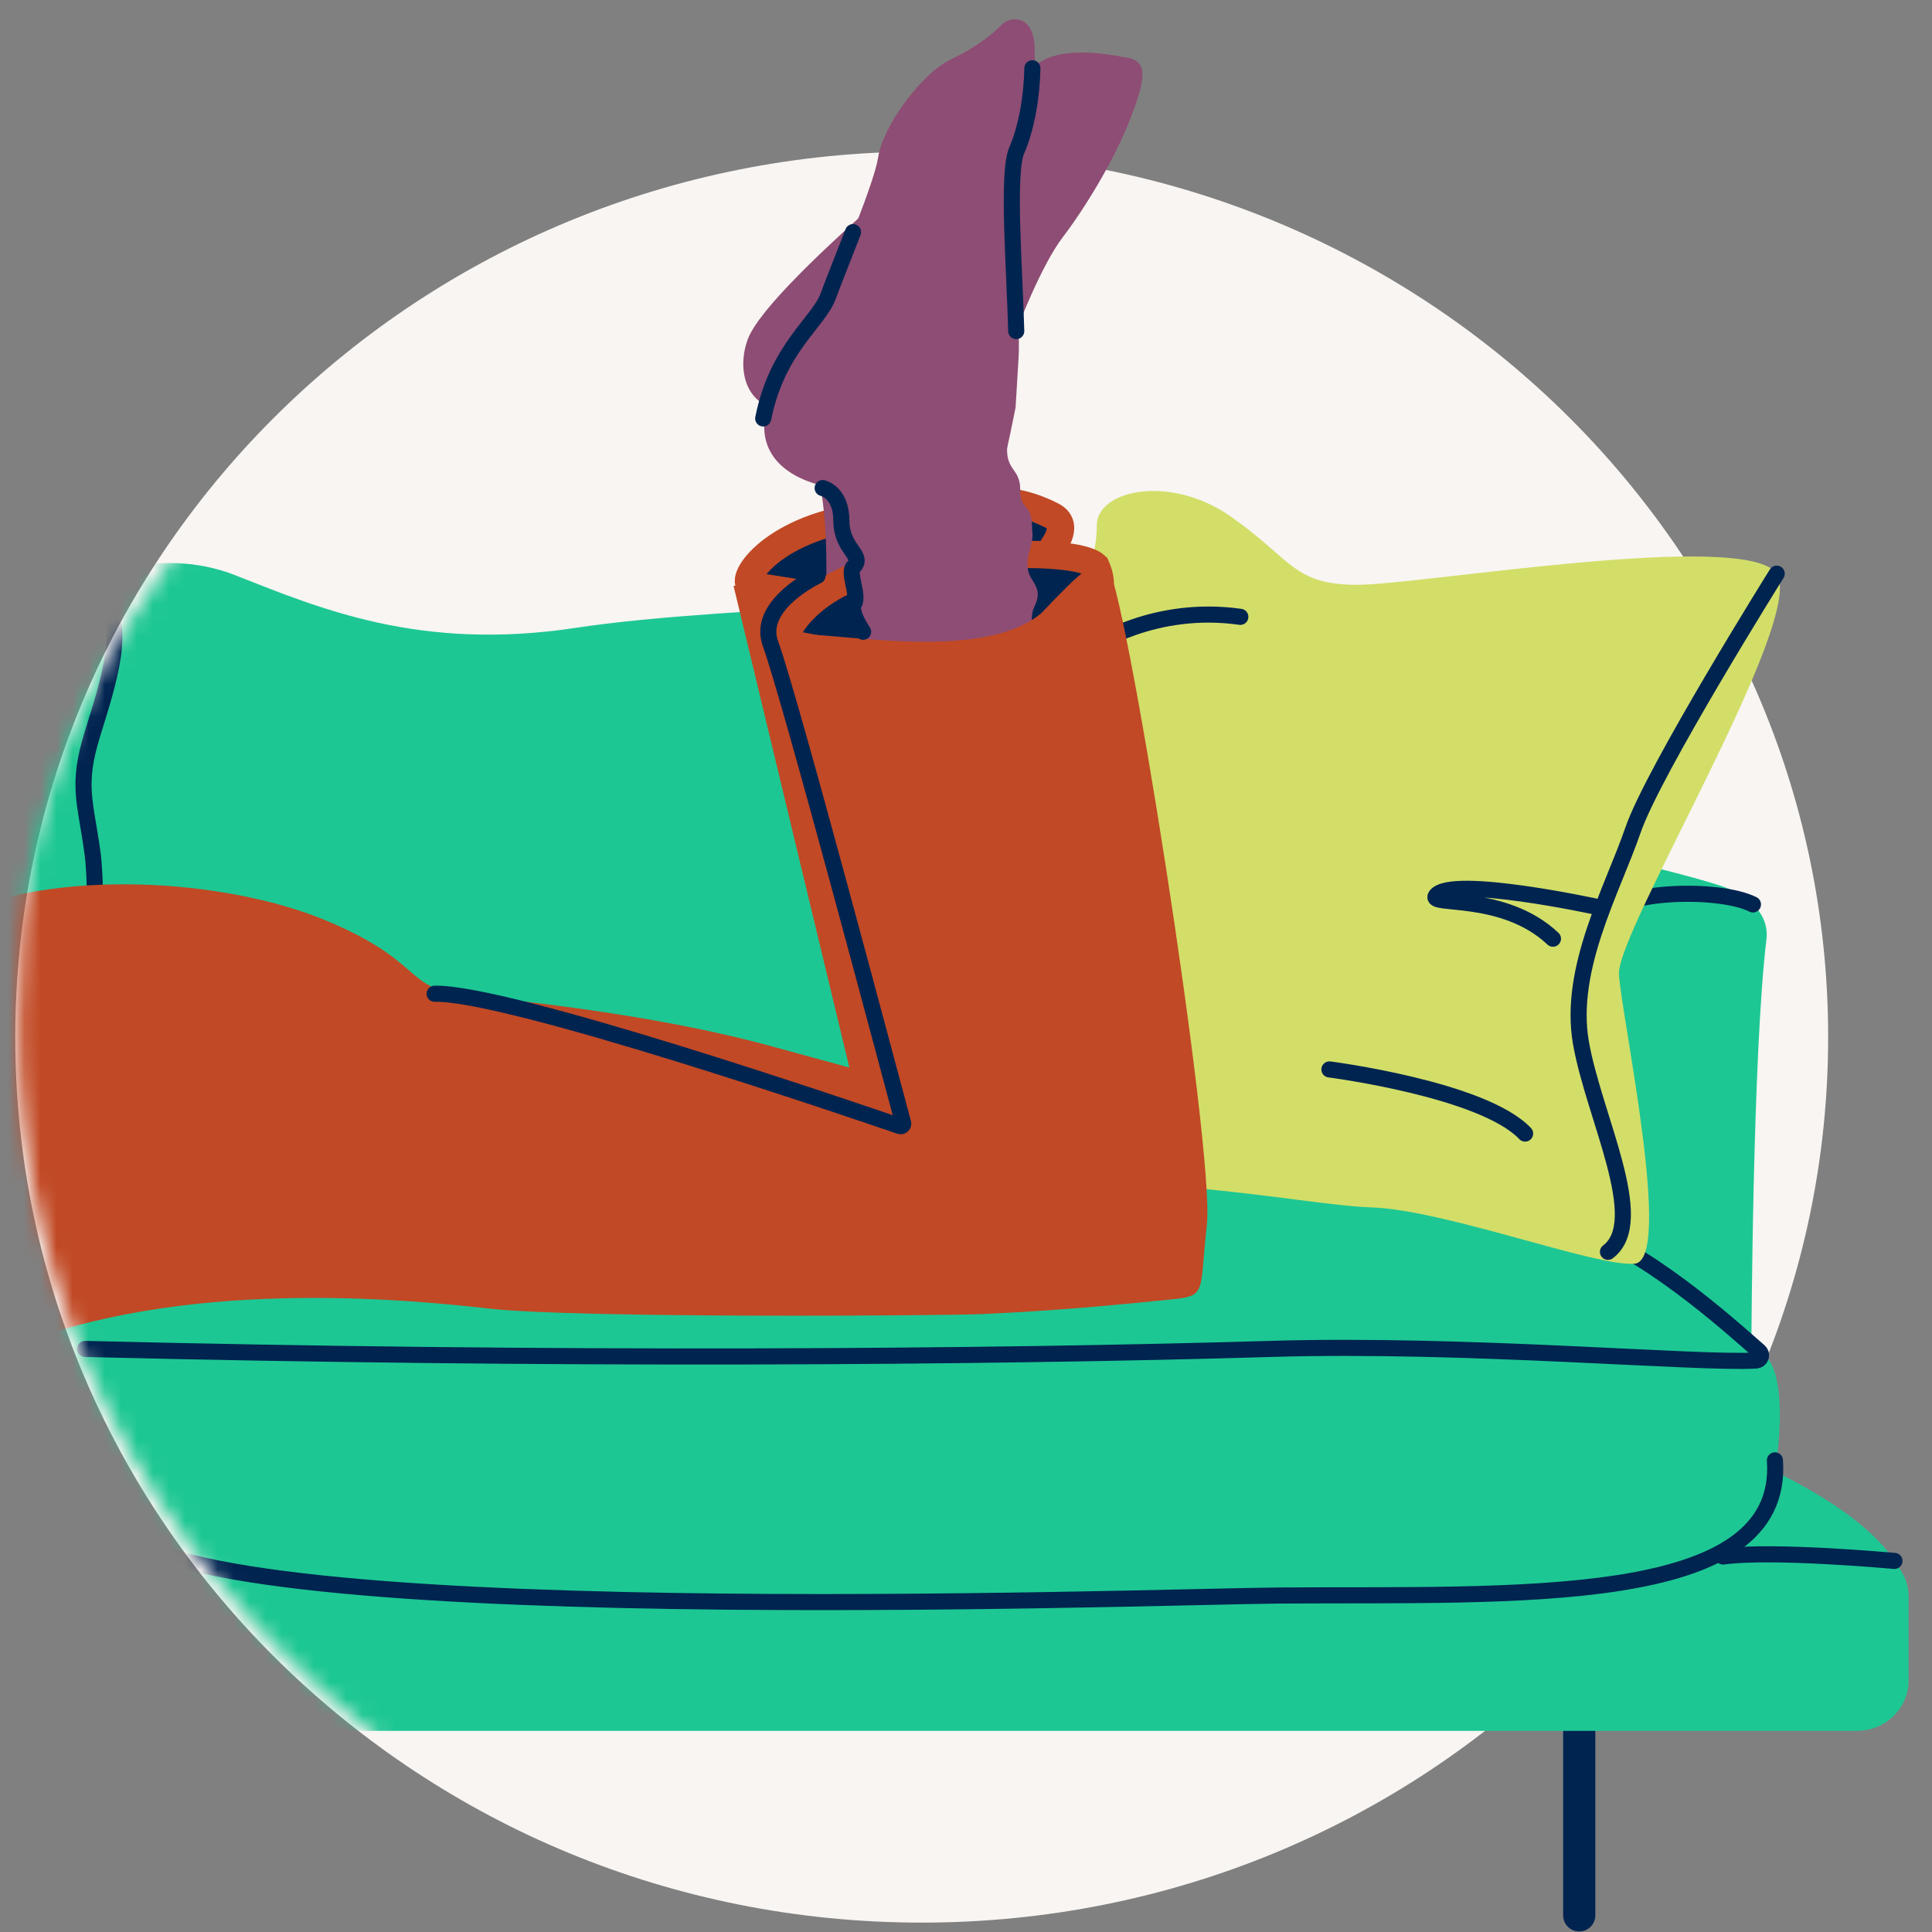
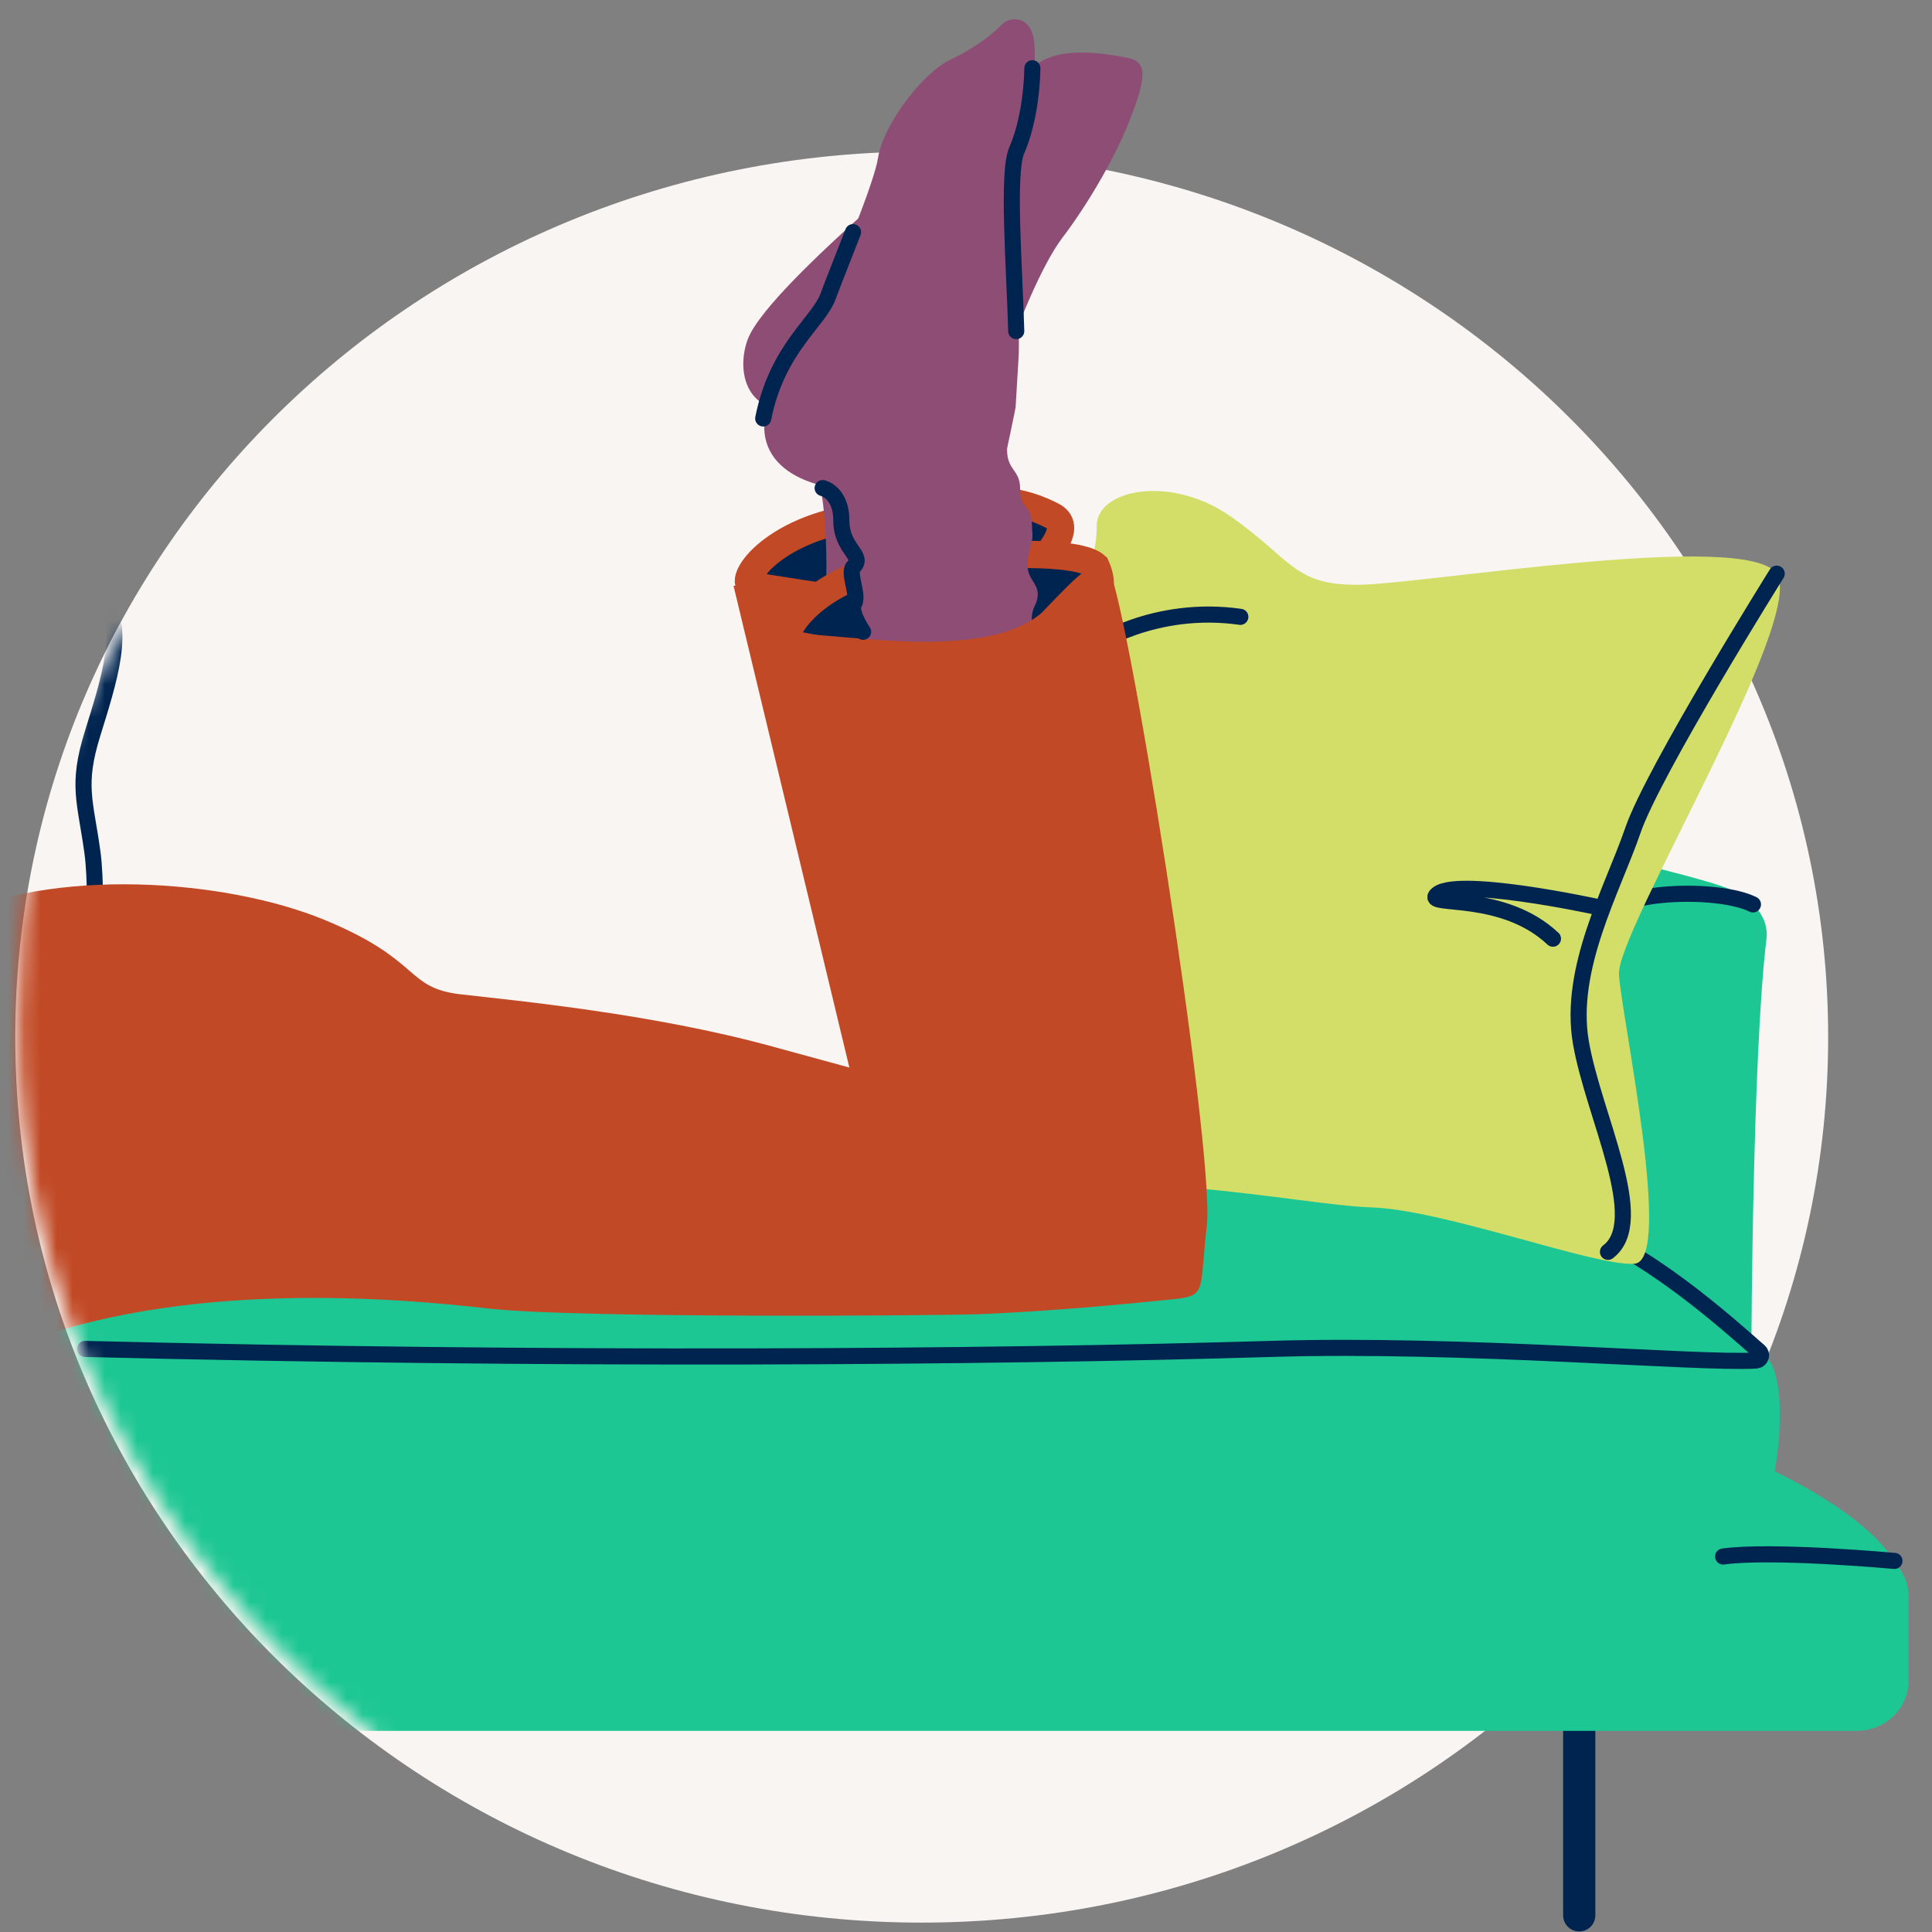
<svg xmlns="http://www.w3.org/2000/svg" width="120" height="120" viewBox="0 0 120 120" fill="none">
  <rect x="0" y="0" width="120" height="120" fill="#808080" stroke="none" />
  <g clip-path="url(#clip0_544_332)">
    <path d="M57.249 119.417C88.343 119.417 113.55 94.793 113.55 64.417C113.55 34.042 88.343 9.417 57.249 9.417C26.155 9.417 0.948 34.042 0.948 64.417C0.948 94.793 26.155 119.417 57.249 119.417Z" fill="#F8F5F2" />
    <path d="M98.089 105.674V118.966" stroke="#002450" stroke-width="2" stroke-linecap="round" />
    <mask id="mask0_544_332" style="mask-type:alpha" maskUnits="userSpaceOnUse" x="1" y="-8" width="136" height="132">
      <path d="M68.45 123.084C106.005 123.084 140.363 129.501 135.848 58.001C135.848 21.55 105.403 -7.999 67.848 -7.999C47.033 -7.999 35.977 5.203 23.503 19.501C13.095 30.501 1.267 44.044 1.267 60.293C-1.099 95.584 30.894 123.084 68.45 123.084Z" fill="#002450" />
    </mask>
    <g mask="url(#mask0_544_332)">
      <path d="M15.444 91.594H8.299V98.528H15.444V91.594Z" fill="#1DC793" />
      <path d="M117.67 96.952C115.483 93.554 109.155 90.894 109.155 90.894L107.177 96.06L117.67 96.952Z" fill="#1DC793" />
-       <path d="M6.291 67.002C6.291 67.002 6.18 56.138 5.741 52.942C5.302 49.746 4.753 48.788 5.741 45.594C6.728 42.399 7.937 38.776 6.291 37.285C4.646 35.794 9.945 33.908 14.546 35.704C19.824 37.769 26.044 40.479 35.811 38.99C45.578 37.502 64.893 37.552 70.928 35.849C76.963 34.145 83.887 47.332 84.655 49.781C85.423 52.23 88.809 46.814 91.669 50.973C94.528 55.133 89.606 73.392 89.606 73.392L8.298 71.53L6.291 67.002Z" fill="#1DC793" />
      <path d="M84.648 49.779L93.536 81.919L108.783 83.54C108.783 83.54 108.856 65.363 109.716 58.356C109.953 56.428 107.95 55.407 107.178 55.126C103.382 53.741 84.648 49.779 84.648 49.779" fill="#1DC793" />
-       <path d="M-2.84 72.983C-2.84 72.983 -2.195 58.285 -2.347 53.861C-2.5 49.438 -2.282 37.858 -1.717 37.164C-1.152 36.47 -0.955 39.925 -0.368 40.86C0.219 41.795 3.656 39.752 4.504 39.964C5.352 40.175 8.941 39.812 9.527 39.067C10.113 38.323 10.919 34.501 11.507 36.005C12.094 37.51 12.766 47.238 12.766 47.238L12.921 77.689L-1.87 77.111L-2.84 72.983Z" fill="#1DC793" />
      <path d="M8.298 71.529C8.298 71.529 6.552 68.213 6.291 67.001C5.541 63.559 6.18 56.138 5.741 52.942C5.302 49.746 4.753 48.787 5.741 45.593C6.728 42.399 7.937 38.775 6.291 37.285" stroke="#002450" stroke-miterlimit="10" stroke-linecap="round" />
      <path d="M12.119 93.924C12.119 93.924 12.873 97.621 20.163 97.867C27.454 98.113 68.061 99.349 79.42 99.101C90.778 98.853 108.096 97.748 109.346 94.659C110.596 91.569 111.042 86.019 109.855 84.455C108.668 82.891 98.071 75.817 93.49 74.417C88.91 73.017 74.453 69.946 67.637 69.946C60.821 69.946 11.141 68.899 9.168 69.946C7.195 70.994 8.988 80.477 10.334 81.87C11.679 83.263 12.148 84.139 12.148 87.092C12.148 90.046 12.119 93.924 12.119 93.924Z" fill="#1DC793" />
      <path d="M99.82 76.866C99.82 76.866 99.579 58.42 99.82 57.026C100.117 55.319 106.722 55.088 108.878 56.175" stroke="#002450" stroke-miterlimit="10" stroke-linecap="round" />
      <path d="M115.325 96.062H-95.382C-97.16 96.062 -98.602 97.461 -98.602 99.186V104.383C-98.602 106.108 -97.16 107.507 -95.382 107.507H115.325C117.103 107.507 118.544 106.108 118.544 104.383V99.186C118.544 97.461 117.103 96.062 115.325 96.062Z" fill="#1DC793" />
      <path d="M12.831 93.933C12.68 96.692 12.543 98.415 11.484 99.149C10.424 99.883 5.278 99.427 4.407 98.605C3.536 97.784 1.891 98.71 1.503 98.058C1.115 97.407 0.874 88.4 1.503 83.296C2.132 78.192 3.06 72.267 3.746 72.085C4.433 71.903 6.871 70.079 7.584 72.723C8.297 75.366 9.954 71.538 10.572 72.358C11.191 73.177 12.416 74.912 12.416 74.912L12.922 83.848L12.831 93.933Z" fill="#1DC793" />
      <path d="M5.288 83.784C34.4 84.505 61.377 84.308 78.927 83.784C91.003 83.418 105.295 84.714 109.061 84.505C109.128 84.501 109.192 84.479 109.246 84.44C109.299 84.401 109.339 84.347 109.362 84.286C109.384 84.225 109.387 84.158 109.37 84.095C109.353 84.032 109.318 83.976 109.268 83.932C107.358 82.271 102.13 77.485 97.206 75.903" stroke="#002450" stroke-miterlimit="10" stroke-linecap="round" />
-       <path d="M110.244 90.704C110.888 99.902 94.147 98.996 79.421 99.101C71.591 99.157 10.503 101.416 7.18 94.668" stroke="#002450" stroke-miterlimit="10" stroke-linecap="round" />
      <path d="M117.668 96.952C117.668 96.952 110.099 96.254 107.025 96.678" stroke="#002450" stroke-miterlimit="10" stroke-linecap="round" />
      <path d="M68.122 32.646C68.122 30.424 72.693 29.429 76.487 32.11C80.281 34.791 80.353 36.323 84.298 36.323C88.243 36.323 108.468 32.876 110.352 35.632C112.236 38.389 100.397 57.845 100.556 60.517C100.715 63.189 103.972 78.316 101.514 78.494C99.055 78.671 89.744 75.147 85.166 74.993C80.589 74.838 69.843 72.267 58.679 74.178C52.963 75.158 64.151 68.067 63.35 50.837C62.91 41.404 68.122 37.778 68.122 32.646Z" fill="#D2DE68" />
      <path d="M110.354 35.632C110.354 35.632 102.688 47.887 101.426 51.564C100.164 55.241 97.401 60.142 98.19 64.739C98.979 69.336 102.424 75.833 99.874 77.755" stroke="#002450" stroke-miterlimit="10" stroke-linecap="round" />
-       <path d="M82.573 66.424C82.573 66.424 92.113 67.649 94.727 70.407" stroke="#002450" stroke-miterlimit="10" stroke-linecap="round" />
      <path d="M99.134 56.317C99.134 56.317 90.191 54.374 89.197 55.624C88.644 56.317 93.371 55.393 96.457 58.304" stroke="#002450" stroke-miterlimit="10" stroke-linecap="round" />
      <path d="M67.885 40.152C67.885 40.152 71.673 37.547 77.039 38.313" stroke="#002450" stroke-miterlimit="10" stroke-linecap="round" />
      <path d="M45.56 36.382L52.986 67.265L61.325 68.668L55.721 55.542L49.857 36.382H45.56Z" fill="#C14925" />
      <path d="M65.354 32.032C61.937 30.287 59.306 31.334 53.531 32.097C47.757 32.86 45.733 36.244 46.728 36.382C48.814 36.67 60.608 38.936 63.007 36.621C65.406 34.307 66.645 32.696 65.354 32.032Z" fill="#002450" stroke="#C14925" stroke-width="1.696" stroke-miterlimit="10" />
      <path d="M50.817 29.599C50.817 29.599 51.463 31.765 51.304 36.731C51.146 41.697 51.321 45.778 51.321 45.778L56.263 44.085V41.325L53.644 28.147L50.817 29.599Z" fill="#8E4D74" />
      <path d="M68.07 35.15C67.043 34.208 61.675 34.219 55.962 35.045C50.248 35.87 48.09 39.826 49.072 39.989C51.132 40.329 62.78 42.986 65.167 40.364C67.553 37.742 68.966 37.173 68.07 35.15Z" fill="#002450" stroke="#C14925" stroke-width="1.696" stroke-miterlimit="10" />
      <path d="M63.121 20.565C63.121 20.565 64.619 16.559 65.999 14.749C67.378 12.939 69.18 10.015 70.21 7.359C71.241 4.702 71.241 3.815 70.011 3.585C68.781 3.355 65.578 2.738 64.126 4.24C62.675 5.741 47.864 17.355 46.45 21.062C45.788 22.808 46.091 25.683 49.545 25.567C53 25.452 63.121 20.565 63.121 20.565Z" fill="#8E4D74" />
      <path d="M54.85 42.218C54.85 42.218 53.083 38.811 52.999 35.762C52.94 33.625 53.575 32.036 53.223 31.593C52.369 30.516 51.457 28.625 51.457 28.625L56.361 22.199L62.626 25.001C62.626 25.001 62.996 25.001 62.626 27.153C62.255 29.305 63.366 28.947 63.366 30.381C63.366 31.816 64.107 31.099 64.107 32.892C64.255 33.837 63.683 34.408 63.852 35.403C63.987 36.191 64.847 36.479 64.249 37.681C63.65 38.883 64.903 41.294 64.903 41.294L54.85 42.218Z" fill="#8E4D74" />
      <path d="M-13.637 60.203C-13.637 60.203 -10.085 60.452 -3.44 57.127C3.205 53.802 14.004 54.606 20.133 57.127C26.262 59.647 25.116 61.36 28.646 61.763C32.176 62.166 40.589 62.972 47.961 64.997L55.334 67.012C55.334 67.012 49.122 42.962 47.858 40.002C46.959 37.895 59.998 42.001 64.68 38.082C67.379 35.256 67.683 35.038 68.721 35.139C69.759 35.24 75.479 71.445 74.96 76.078C74.44 80.71 75.091 80.473 72.097 80.776C66.615 81.333 63.225 81.52 60.947 81.621C58.668 81.722 35.845 81.888 30.446 81.284C25.048 80.68 11.277 79.347 0.455 83.772C-5.548 86.224 -4.818 82.92 -4.818 82.92C-4.818 82.92 -5.717 79.186 -11.326 77.683C-12.928 77.256 -21.478 77.223 -21.478 77.223L-21.812 74.074L-16.212 68.525L-13.637 60.203Z" fill="#C14925" />
      <path d="M54.54 9.792C54.853 7.745 57.317 4.517 59.023 3.709C60.73 2.901 61.76 2.014 62.235 1.515C62.71 1.016 64.14 0.89 64.251 2.784C64.363 4.678 64.053 7.249 63.3 8.942C62.546 10.635 63.447 19.298 63.26 22.302L63.08 25.306C63.08 25.306 61.126 35.501 59.816 35.651C55.977 36.088 52.973 35.818 53.156 35.364C54.637 33.93 52.794 30.354 52.794 30.354C52.297 30.485 46.679 29.982 47.56 25.592C48.442 21.202 51.011 19.626 51.605 17.97C52.198 16.313 54.303 11.349 54.54 9.792Z" fill="#8E4D74" />
      <path d="M47.405 25.99C48.278 21.602 50.856 20.024 51.45 18.367C51.738 17.57 52.374 16.002 52.984 14.417" stroke="#002450" stroke-miterlimit="10" stroke-linecap="round" />
      <path d="M64.123 4.239C64.095 5.954 63.764 7.947 63.151 9.34C62.537 10.733 63.023 16.765 63.12 20.565" stroke="#002450" stroke-miterlimit="10" stroke-linecap="round" />
-       <path d="M50.778 35.762C50.778 35.762 46.956 37.548 47.859 39.994C49.042 43.198 55.319 66.874 56.096 69.756C56.103 69.783 56.103 69.812 56.095 69.84C56.087 69.867 56.071 69.891 56.05 69.911C56.028 69.93 56.002 69.943 55.973 69.949C55.944 69.954 55.914 69.952 55.887 69.943C53.139 68.998 31.49 61.606 26.996 61.723" stroke="#002450" stroke-miterlimit="10" stroke-linecap="round" />
      <path d="M53.61 39.241C53.61 39.241 52.732 37.967 53.051 37.49C53.37 37.013 52.648 35.559 53 35.219C53.74 34.502 52.259 34.143 52.259 32.349C52.259 30.556 51.097 30.315 51.097 30.315" stroke="#002450" stroke-miterlimit="10" stroke-linecap="round" />
    </g>
  </g>
  <defs>
    <clipPath id="clip0_544_332">
      <rect width="120" height="120" fill="white" />
    </clipPath>
  </defs>
</svg>